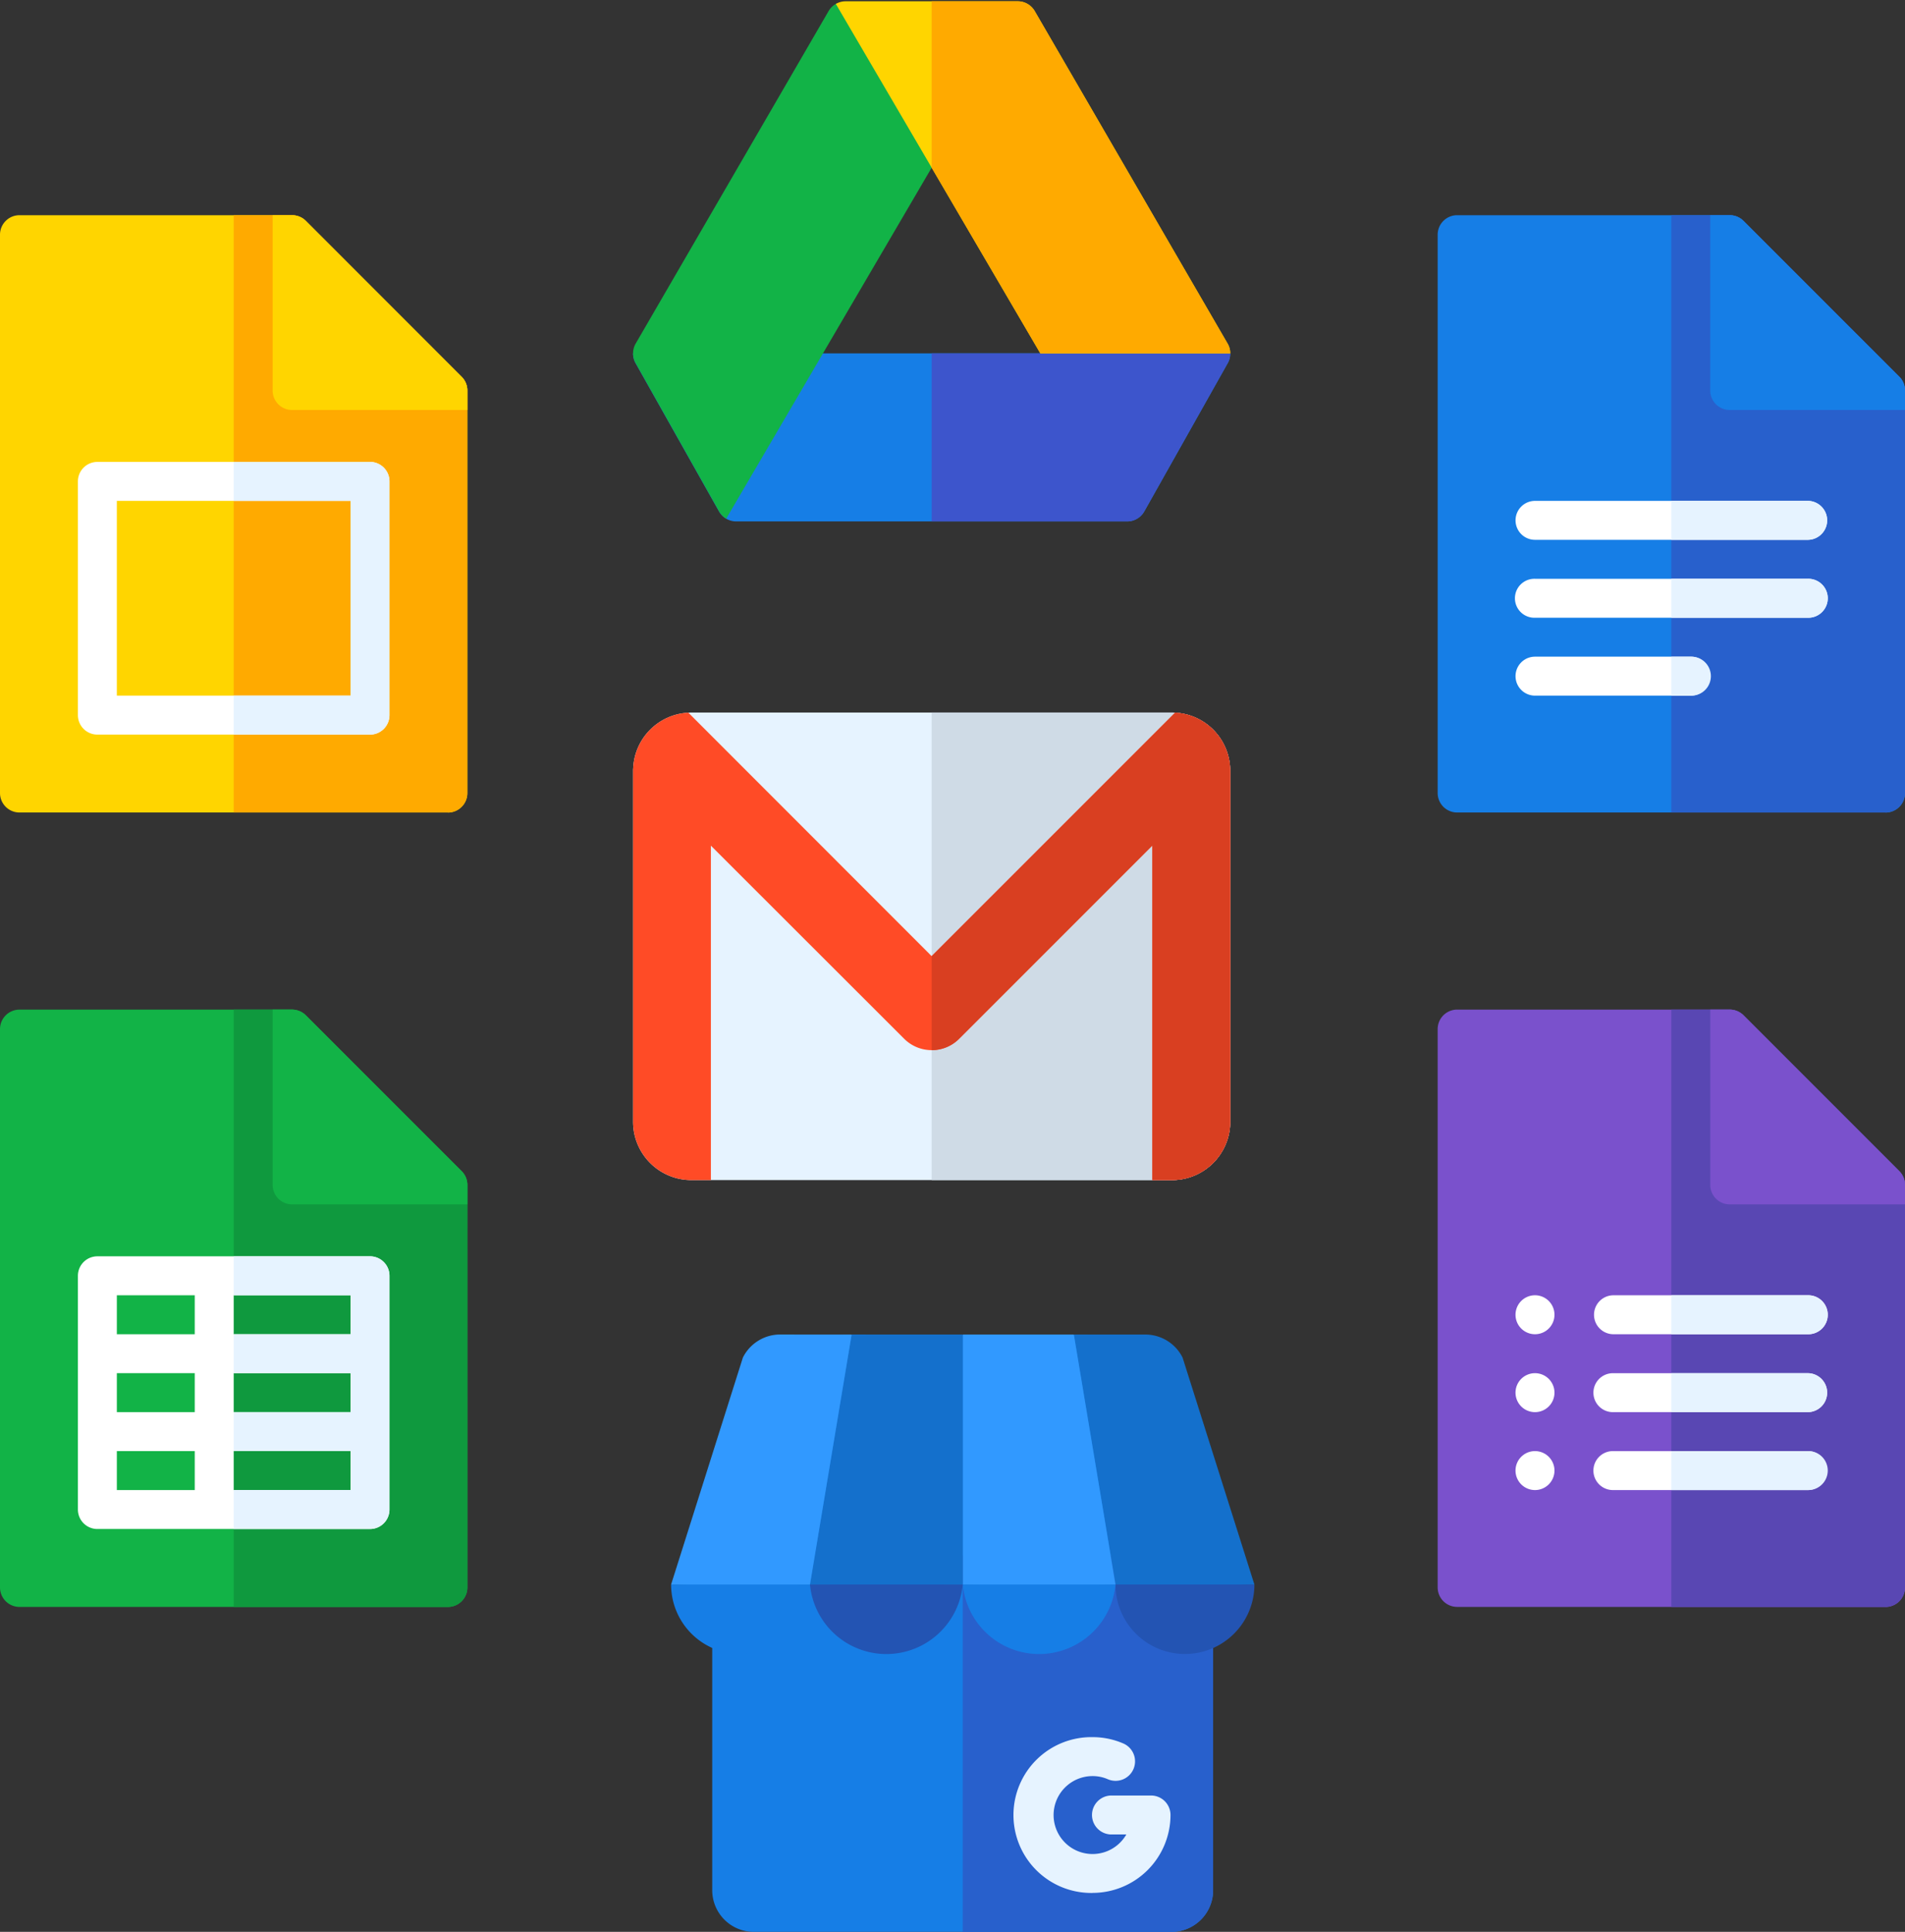
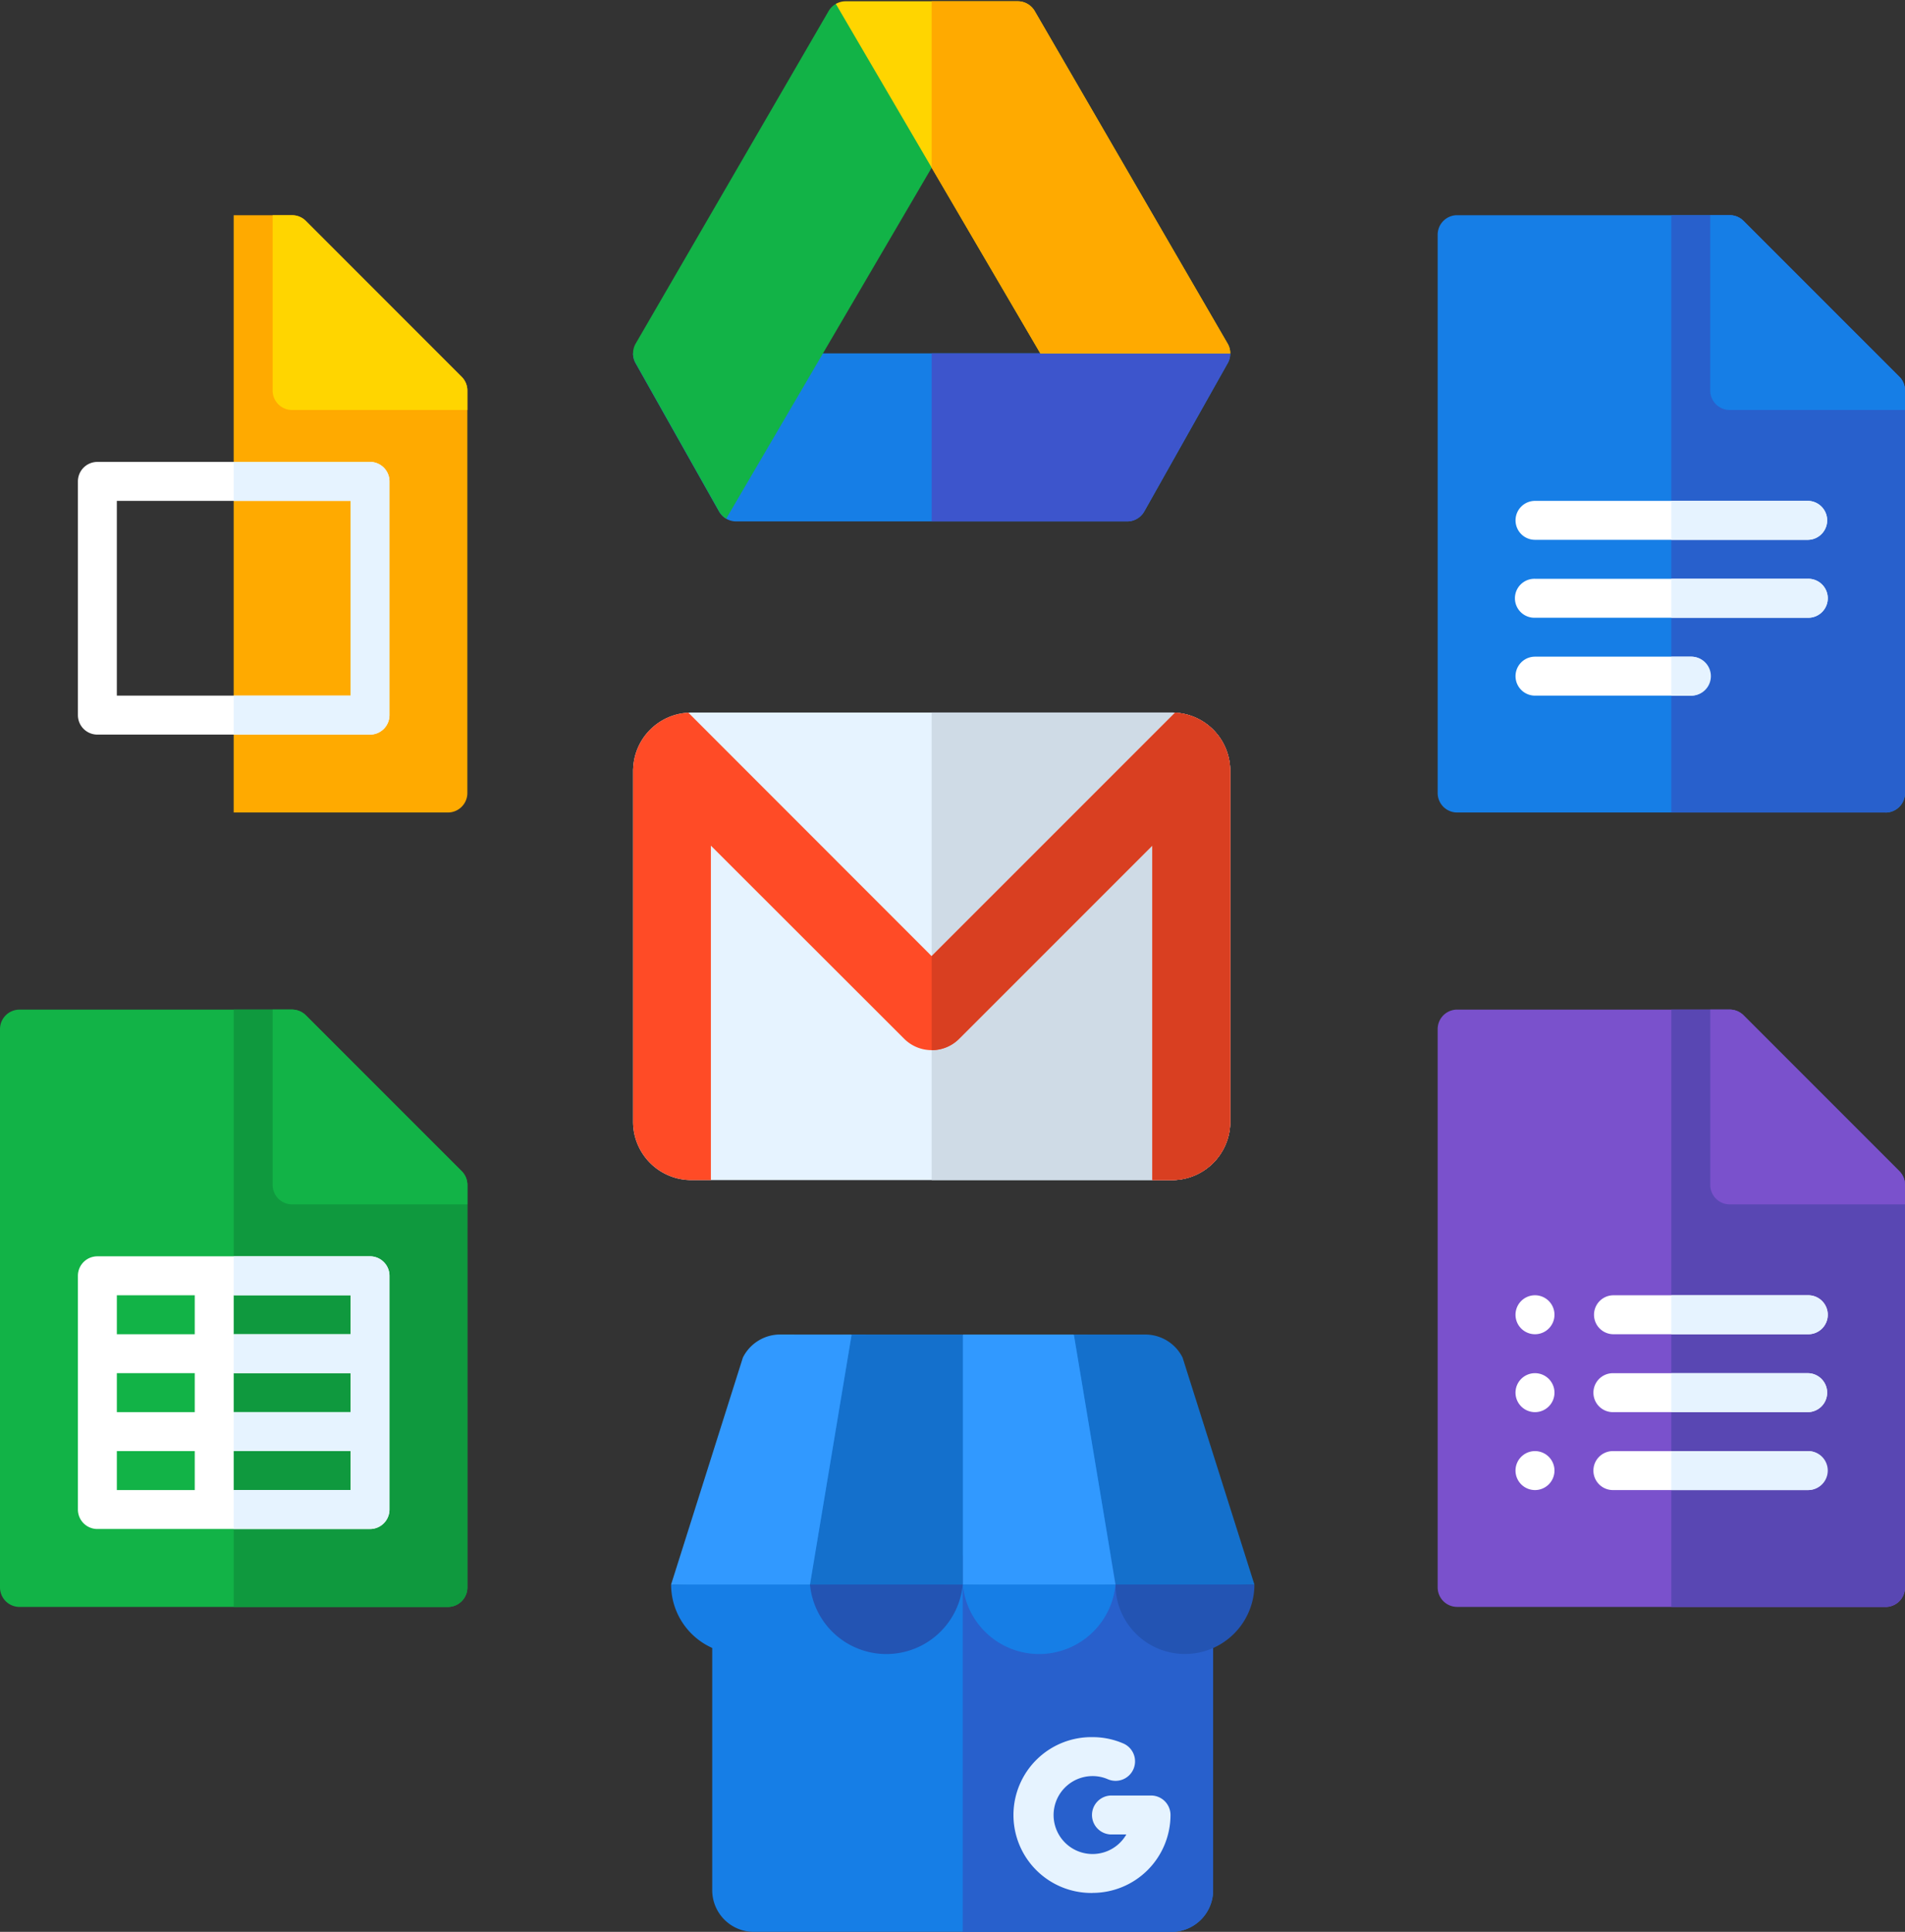
<svg xmlns="http://www.w3.org/2000/svg" width="103.171" height="104.607" viewBox="0 0 103.171 104.607">
  <rect x="0" y="0" width="103.171" height="104.607" fill="#333333" stroke="none" />
  <defs>
    <clipPath id="a">
      <rect width="103.171" height="104.606" fill="none" />
    </clipPath>
    <clipPath id="b">
      <rect width="32.343" height="28.3" transform="translate(34.285 -0.001)" fill="none" />
    </clipPath>
  </defs>
  <g transform="translate(0 0.001)">
    <g clip-path="url(#a)">
      <path d="M38.573,80V102.35a2.254,2.254,0,0,0,2.256,2.257H63.447A2.254,2.254,0,0,0,65.7,102.35V80c-.291,0-6.81-7.709-6.81-7.709H45.662S38.865,80,38.573,80" fill="#167ee6" />
      <path d="M63.447,104.606A2.253,2.253,0,0,0,65.7,102.35V84.216H52.14v20.39Z" fill="#2860cc" />
      <path d="M59.171,102.5a4.219,4.219,0,1,1,0-8.437,4.176,4.176,0,0,1,1.644.334,1.055,1.055,0,1,1-.829,1.94,2.051,2.051,0,0,0-.815-.165A2.11,2.11,0,1,0,61,99.333h-.772a1.055,1.055,0,1,1,0-2.109h2.109a1.054,1.054,0,0,1,1.055,1.054,4.224,4.224,0,0,1-4.219,4.219" fill="#e6f3ff" />
      <path d="M64.047,73.512,67.936,85.8l-3.738.141L60.414,85.8,58.157,72.263h3.874a2.257,2.257,0,0,1,2.016,1.249" fill="#1470cc" />
      <path d="M60.414,85.8h7.522a3.761,3.761,0,1,1-7.522,0" fill="#2354b3" />
      <path d="M58.157,72.263,60.413,85.8l-4.195.141L52.14,85.8V72.263Z" fill="#3199ff" />
      <path d="M60.414,85.8a4.155,4.155,0,0,1-8.273,0Z" fill="#167ee6" />
      <path d="M52.14,72.263V85.8l-4.078.141L43.867,85.8l2.256-13.539Z" fill="#1470cc" />
      <path d="M52.14,85.8a4.155,4.155,0,0,1-8.273,0Z" fill="#2354b3" />
      <path d="M46.123,72.263,43.867,85.8l-4,.141L36.345,85.8l3.888-12.29a2.257,2.257,0,0,1,2.016-1.249Z" fill="#3199ff" />
      <path d="M43.867,85.8a3.76,3.76,0,1,1-7.521,0Z" fill="#167ee6" />
    </g>
    <g clip-path="url(#b)">
      <path d="M66.628,19.133a1.061,1.061,0,0,1-.137.53l-4.517,8.024a1.074,1.074,0,0,1-.392.4,1.061,1.061,0,0,1-.538.146H39.869a1.068,1.068,0,0,1-.929-.543c-.2-.352-4.32-7.672-4.518-8.024a1.061,1.061,0,0,1-.137-.53Z" fill="#167ee6" />
      <path d="M66.628,19.133H50.457v9.1H61.044a1.061,1.061,0,0,0,.538-.146,1.074,1.074,0,0,0,.392-.4l4.517-8.024a1.061,1.061,0,0,0,.137-.53" fill="#3d55cc" />
      <path d="M45.264.211a1.077,1.077,0,0,0-.39.389l-10.445,18a1.065,1.065,0,0,0-.006,1.059c.2.352,4.318,7.671,4.517,8.023a1.064,1.064,0,0,0,.391.4L50.483,9.035,45.306.189l-.042.022" fill="#12b347" />
    </g>
    <g clip-path="url(#a)">
      <path d="M66.628,19.133a1.058,1.058,0,0,0-.144-.528C66.025,17.814,56.5,1.39,56.039.6a1.065,1.065,0,0,0-.922-.531H45.8a1.065,1.065,0,0,0-.533.142L56.342,19.133Z" fill="#ffd500" />
      <path d="M66.628,19.133H56.342L50.457,9.08V.069h4.66A1.065,1.065,0,0,1,56.039.6c.459.79,9.986,17.214,10.445,18a1.058,1.058,0,0,1,.144.528" fill="#fa0" />
      <path d="M25.312,85.957a1.056,1.056,0,0,1-1.055,1.055H1.055A1.056,1.056,0,0,1,0,85.957V55.724a1.055,1.055,0,0,1,1.055-1.055H15.82a1.056,1.056,0,0,1,.746.309L25,63.415a1.054,1.054,0,0,1,.309.746Z" fill="#12b347" />
      <path d="M25.312,85.957V64.162a1.056,1.056,0,0,0-.31-.747l-8.468-8.438a1.051,1.051,0,0,0-.745-.308H12.656V87.012h11.6a1.055,1.055,0,0,0,1.055-1.055" fill="#0f993e" />
      <path d="M25,63.415l-8.437-8.438a1.059,1.059,0,0,0-.746-.308H14.765V64.16a1.055,1.055,0,0,0,1.055,1.055h9.492V64.16A1.054,1.054,0,0,0,25,63.415" fill="#12b347" />
      <path d="M20.038,68.027H5.273a1.055,1.055,0,0,0-1.054,1.055V81.738a1.055,1.055,0,0,0,1.054,1.055H20.038a1.055,1.055,0,0,0,1.055-1.055V69.082a1.055,1.055,0,0,0-1.055-1.055M6.328,74.355h4.219v2.109H6.328Zm6.328,0h6.328v2.109H12.656Zm6.328-2.109H12.656V70.137h6.328Zm-8.437,0H6.328V70.137h4.219ZM6.328,78.574h4.219v2.109H6.328Zm6.328,0h6.328v2.109H12.656Z" fill="#fff" />
      <path d="M20.038,68.028H12.656v2.109h6.327v2.11H12.656v2.109h6.327v2.109H12.656v2.109h6.327v2.11H12.656v2.109h7.382a1.055,1.055,0,0,0,1.055-1.054V69.083a1.055,1.055,0,0,0-1.055-1.055" fill="#e6f3ff" />
      <path d="M66.628,41.747V60.731A3.16,3.16,0,0,1,63.464,63.9H37.449a3.16,3.16,0,0,1-3.164-3.164V41.747a1.365,1.365,0,0,1,.007-.169A3.153,3.153,0,0,1,37.28,38.59a1.373,1.373,0,0,1,.169-.007H63.464a1.488,1.488,0,0,1,.176.007,3.15,3.15,0,0,1,2.981,2.981,1.489,1.489,0,0,1,.007.176" fill="#e6f3ff" />
      <path d="M63.64,38.59a1.488,1.488,0,0,0-.176-.007H50.457V63.9H63.464a3.159,3.159,0,0,0,3.164-3.164V41.747a1.464,1.464,0,0,0-.007-.175A3.151,3.151,0,0,0,63.64,38.59" fill="#cfdbe6" />
      <path d="M66.621,41.571A3.151,3.151,0,0,0,63.64,38.59L50.456,51.773C48.517,49.832,39.188,40.5,37.28,38.589a3.154,3.154,0,0,0-2.988,2.989,1.365,1.365,0,0,0-.007.169V60.731A3.16,3.16,0,0,0,37.449,63.9H38.5V45.79L48.966,56.245a2.106,2.106,0,0,0,2.981,0L62.409,45.783V63.9h1.055a3.16,3.16,0,0,0,3.164-3.164V41.747a1.481,1.481,0,0,0-.007-.176" fill="#ff4b26" />
      <path d="M51.947,56.245,62.409,45.783V63.9h1.055a3.16,3.16,0,0,0,3.164-3.164V41.747a1.489,1.489,0,0,0-.007-.176A3.15,3.15,0,0,0,63.64,38.59L50.457,51.773v5.09a2.078,2.078,0,0,0,1.49-.618" fill="#d93f21" />
      <path d="M102.116,87.011h-23.2a1.055,1.055,0,0,1-1.055-1.055V55.723a1.055,1.055,0,0,1,1.055-1.055H93.679a1.056,1.056,0,0,1,.746.309l8.437,8.438a1.052,1.052,0,0,1,.309.745v21.8a1.055,1.055,0,0,1-1.055,1.055" fill="#7a51cc" />
      <path d="M94.425,54.977a1.054,1.054,0,0,0-.746-.309H90.515V87.011h11.6a1.055,1.055,0,0,0,1.055-1.055V64.16a1.052,1.052,0,0,0-.309-.745Z" fill="#5947b3" />
      <path d="M102.862,63.415l-8.437-8.438a1.059,1.059,0,0,0-.746-.308H92.624V64.16a1.055,1.055,0,0,0,1.055,1.055h9.492V64.16a1.054,1.054,0,0,0-.309-.745" fill="#7a51cc" />
      <path d="M84.187,71.191a1.055,1.055,0,1,1-1.055-1.055,1.055,1.055,0,0,1,1.055,1.055" fill="#fff" />
      <path d="M84.187,75.41a1.055,1.055,0,1,1-1.055-1.055,1.055,1.055,0,0,1,1.055,1.055" fill="#fff" />
      <path d="M84.187,79.629a1.055,1.055,0,1,1-1.055-1.055,1.056,1.056,0,0,1,1.055,1.055" fill="#fff" />
      <path d="M97.9,80.684H87.351a1.055,1.055,0,0,1,0-2.11H97.9a1.055,1.055,0,0,1,0,2.11" fill="#fff" />
      <path d="M97.9,78.574H90.515v2.109H97.9a1.055,1.055,0,1,0,0-2.109" fill="#e6f3ff" />
      <path d="M97.9,76.465H87.351a1.054,1.054,0,0,1,0-2.109H97.9a1.054,1.054,0,1,1,0,2.109" fill="#fff" />
      <path d="M97.9,74.355H90.515v2.109H97.9a1.054,1.054,0,1,0,0-2.109" fill="#e6f3ff" />
      <path d="M97.9,72.246H87.351a1.055,1.055,0,0,1,0-2.109H97.9a1.055,1.055,0,1,1,0,2.109" fill="#fff" />
      <path d="M97.9,70.137H90.515v2.109H97.9a1.055,1.055,0,1,0,0-2.109" fill="#e6f3ff" />
      <path d="M102.116,43.995h-23.2a1.055,1.055,0,0,1-1.055-1.055V12.707a1.055,1.055,0,0,1,1.055-1.055H93.679a1.056,1.056,0,0,1,.746.309l8.437,8.438a1.052,1.052,0,0,1,.309.745v21.8a1.055,1.055,0,0,1-1.055,1.055" fill="#167ee6" />
      <path d="M94.425,11.961a1.054,1.054,0,0,0-.746-.309H90.515V43.995h11.6a1.055,1.055,0,0,0,1.055-1.055v-21.8a1.056,1.056,0,0,0-.309-.746Z" fill="#2860cc" />
      <path d="M102.862,20.4l-8.437-8.437a1.056,1.056,0,0,0-.746-.309H92.624v9.491A1.055,1.055,0,0,0,93.679,22.2h9.492V21.144a1.054,1.054,0,0,0-.309-.745" fill="#167ee6" />
      <path d="M91.57,37.667H83.133a1.055,1.055,0,0,1,0-2.11H91.57a1.055,1.055,0,0,1,0,2.11" fill="#fff" />
      <path d="M91.57,35.558H90.515v2.109H91.57a1.055,1.055,0,1,0,0-2.109" fill="#e6f3ff" />
      <path d="M97.9,33.449H83.133a1.055,1.055,0,1,1,0-2.109H97.9a1.055,1.055,0,1,1,0,2.109" fill="#fff" />
      <path d="M97.9,31.339H90.515v2.109H97.9a1.055,1.055,0,1,0,0-2.109" fill="#e6f3ff" />
      <path d="M97.9,29.23H83.133a1.054,1.054,0,1,1,0-2.109H97.9a1.054,1.054,0,1,1,0,2.109" fill="#fff" />
      <path d="M97.9,27.121H90.515V29.23H97.9a1.054,1.054,0,1,0,0-2.109" fill="#e6f3ff" />
-       <path d="M24.257,43.995H1.055A1.055,1.055,0,0,1,0,42.94V12.707a1.055,1.055,0,0,1,1.055-1.055H15.82a1.056,1.056,0,0,1,.746.309L25,20.4a1.052,1.052,0,0,1,.309.745v21.8a1.055,1.055,0,0,1-1.055,1.055" fill="#ffd500" />
      <path d="M16.566,11.961a1.054,1.054,0,0,0-.746-.309H12.656V43.995h11.6a1.055,1.055,0,0,0,1.055-1.055v-21.8A1.056,1.056,0,0,0,25,20.4Z" fill="#fa0" />
      <path d="M25,20.4l-8.437-8.437a1.056,1.056,0,0,0-.746-.309H14.765v9.491A1.055,1.055,0,0,0,15.82,22.2h9.492V21.144A1.054,1.054,0,0,0,25,20.4" fill="#ffd500" />
      <path d="M20.038,39.777H5.273a1.055,1.055,0,0,1-1.054-1.055V26.066a1.055,1.055,0,0,1,1.054-1.055H20.038a1.055,1.055,0,0,1,1.055,1.055V38.722a1.055,1.055,0,0,1-1.055,1.055m-13.71-2.11H18.984V27.12H6.328Z" fill="#fff" />
      <path d="M20.038,25.011H12.656V27.12h6.327V37.667H12.656v2.109h7.382a1.055,1.055,0,0,0,1.055-1.055V26.066a1.056,1.056,0,0,0-1.055-1.055" fill="#e6f3ff" />
    </g>
  </g>
</svg>